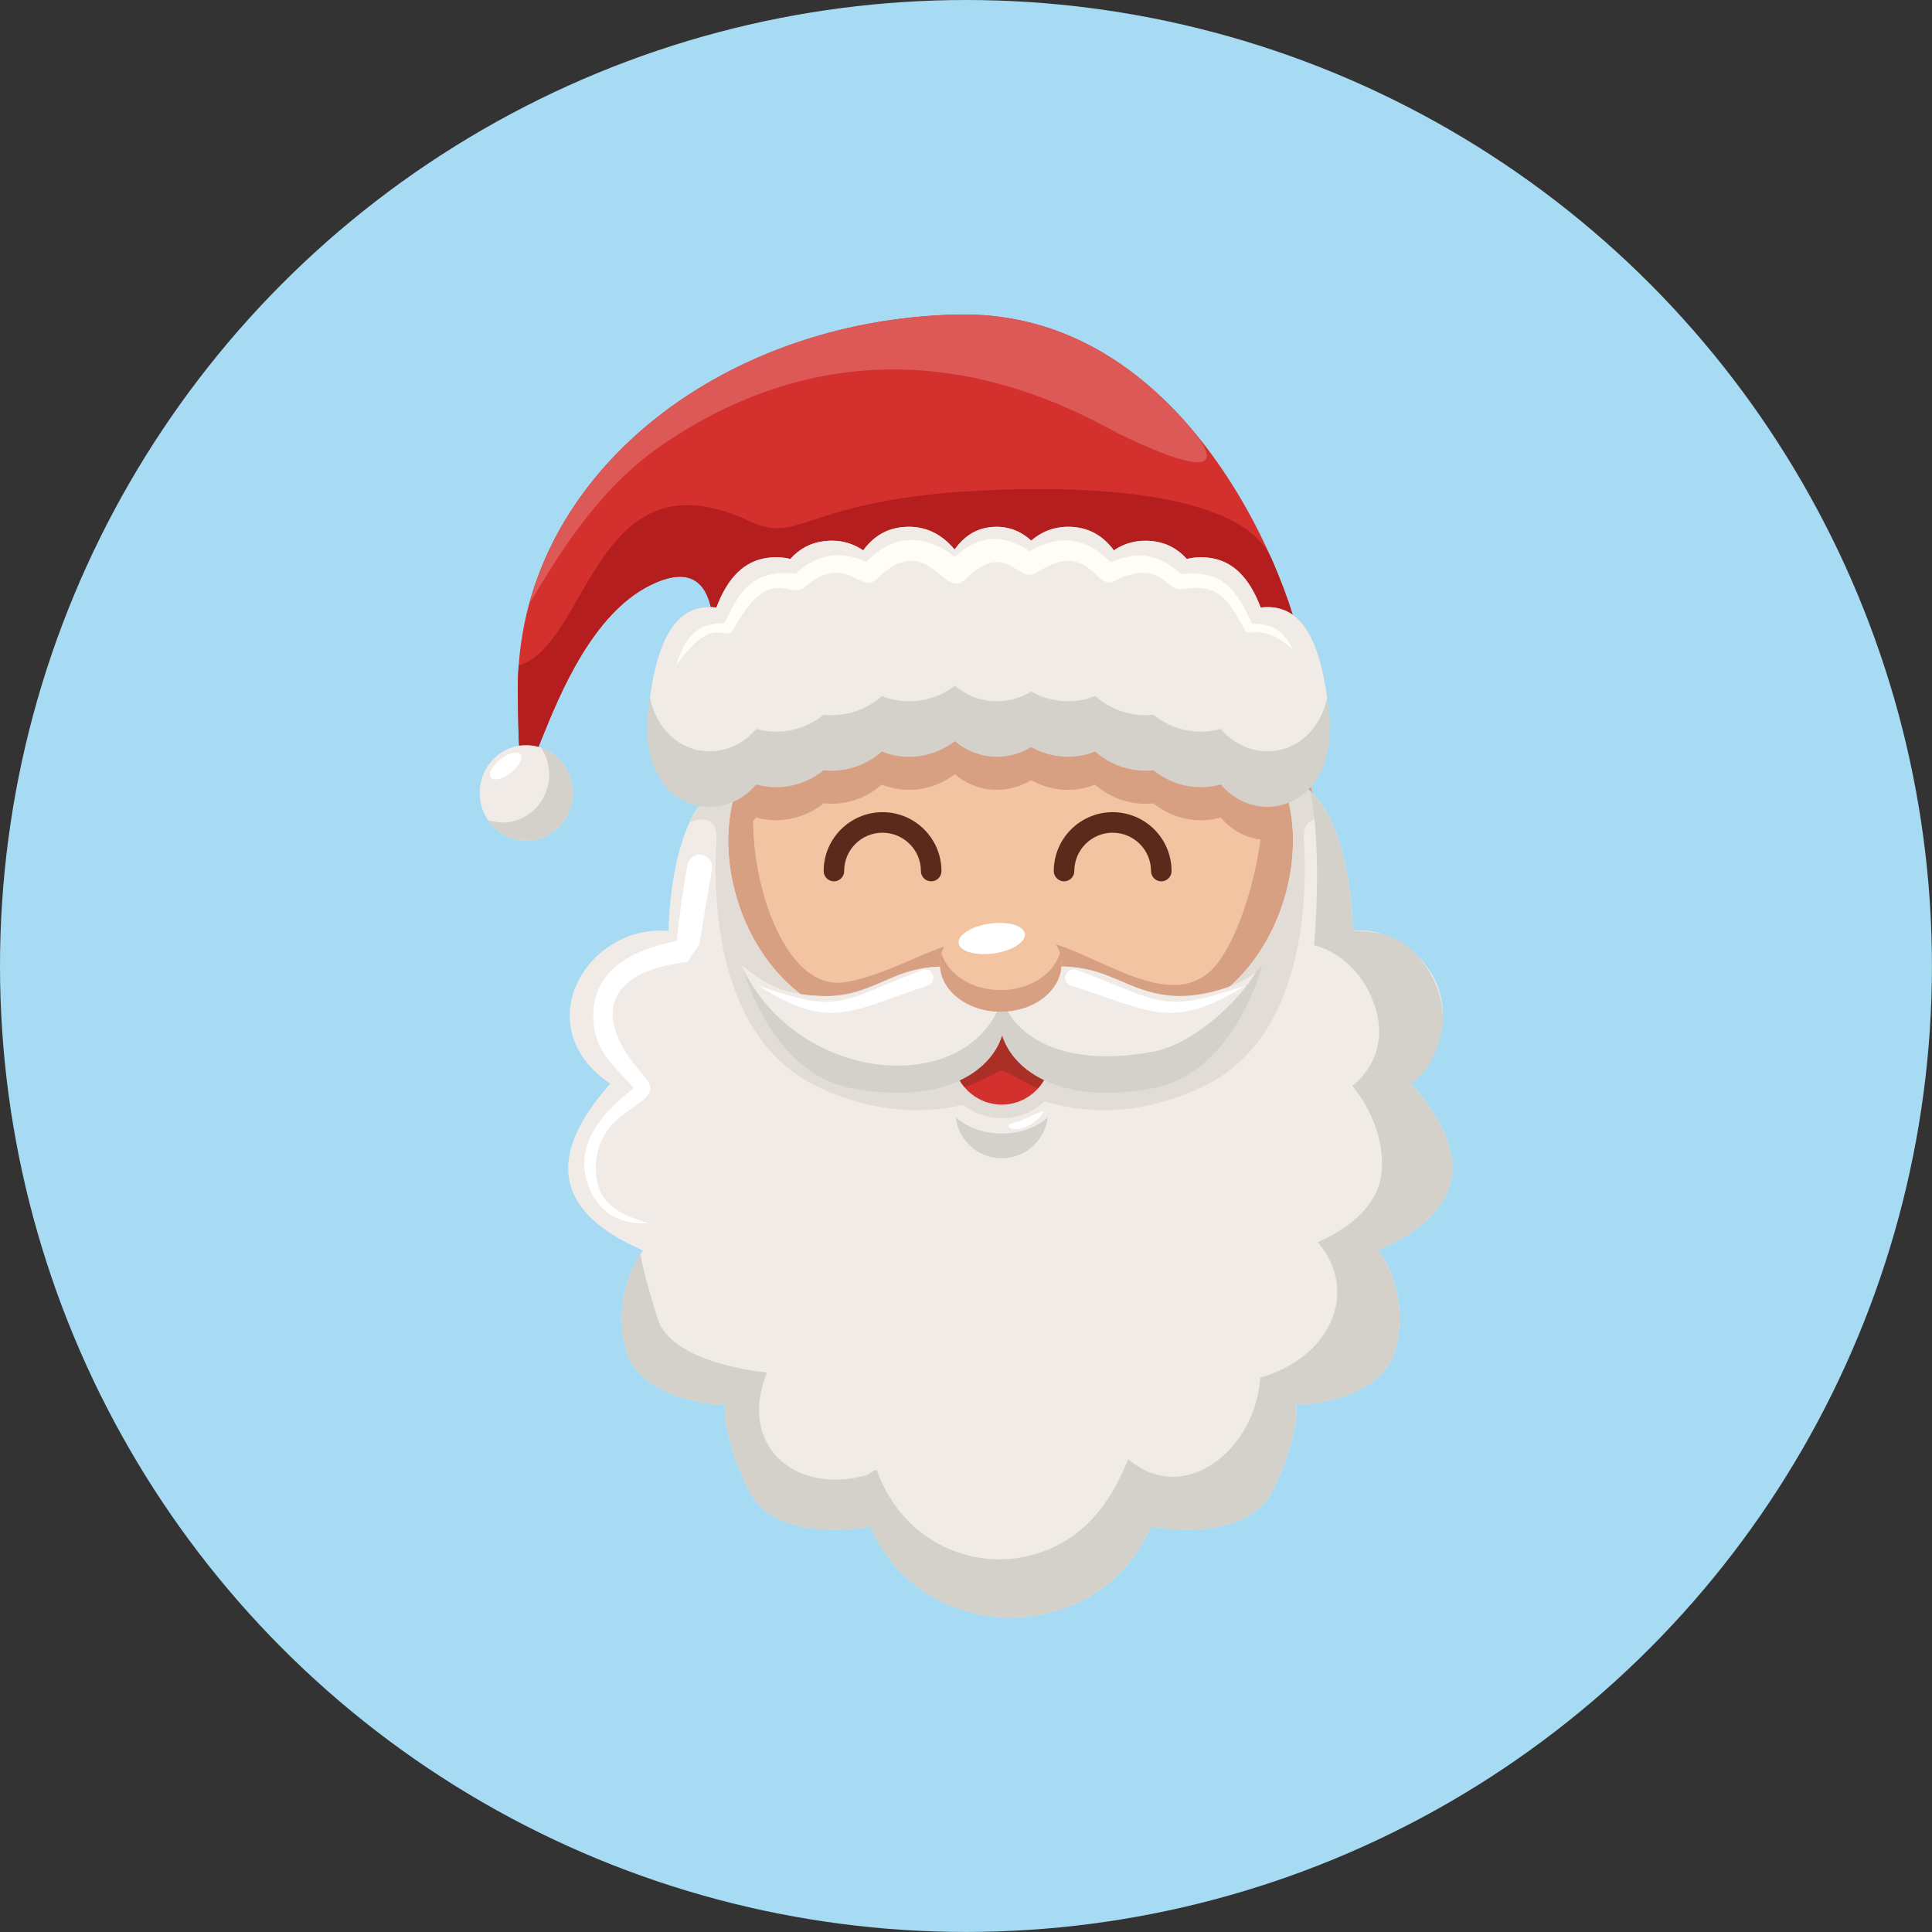
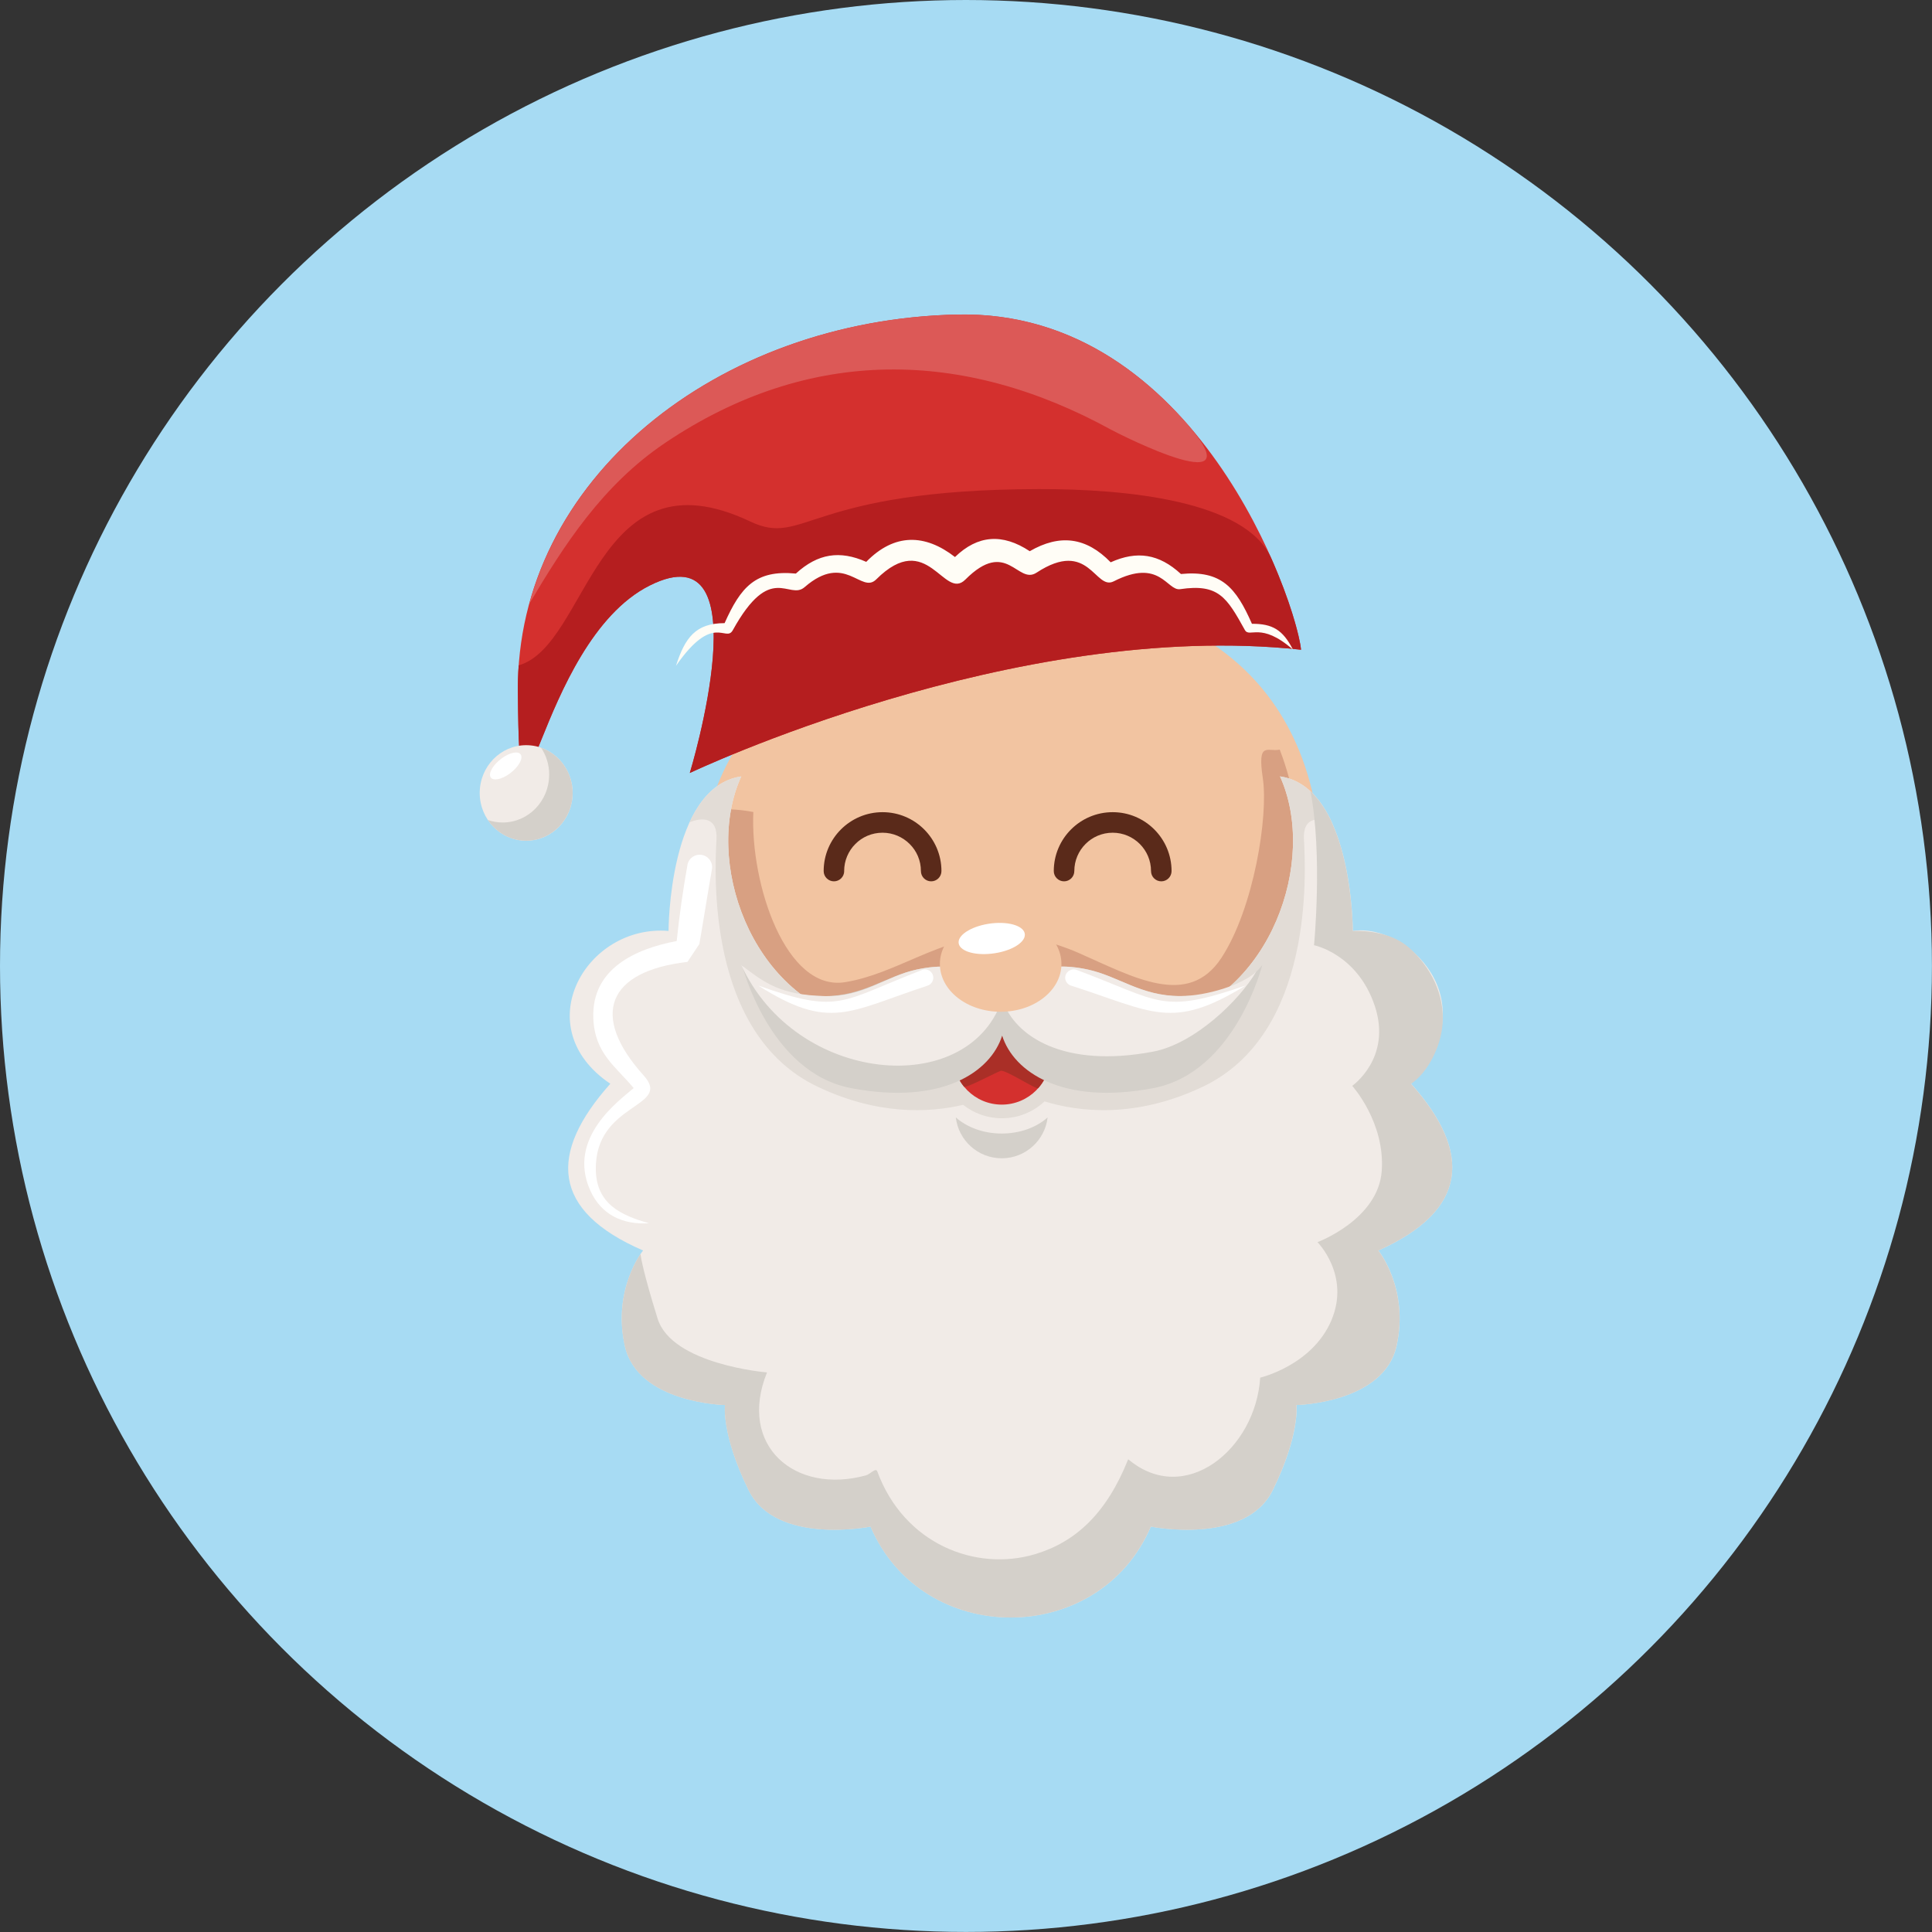
<svg xmlns="http://www.w3.org/2000/svg" id="Calque_2" data-name="Calque 2" viewBox="0 0 348.09 348.09">
  <rect x="0" y="0" width="348.09" height="348.09" fill="#333333" stroke="none" />
  <defs>
    <style>
      .cls-1 {
        fill: #dc5957;
      }

      .cls-1, .cls-2, .cls-3, .cls-4, .cls-5, .cls-6, .cls-7, .cls-8, .cls-9, .cls-10, .cls-11, .cls-12 {
        fill-rule: evenodd;
      }

      .cls-2 {
        fill: #5a2a1a;
      }

      .cls-3 {
        fill: #f1ebe7;
      }

      .cls-4 {
        fill: #d8a082;
      }

      .cls-13 {
        fill: #a7dbf3;
      }

      .cls-5 {
        fill: #d4d0ca;
      }

      .cls-6 {
        fill: #fff;
      }

      .cls-7 {
        fill: #b51e1f;
      }

      .cls-8 {
        fill: #f2c4a1;
      }

      .cls-9 {
        fill: #fffdf6;
      }

      .cls-10 {
        fill: #d4302e;
      }

      .cls-11 {
        fill: #e2dcd6;
      }

      .cls-12 {
        fill: #aa2f27;
      }
    </style>
  </defs>
  <g id="Calque_1-2" data-name="Calque 1">
    <g>
      <circle class="cls-13" cx="174.04" cy="174.04" r="174.04" />
      <g>
        <path class="cls-8" d="M127.04,150.26c-3.66,28.4.64,47.79,36.51,55.17,42.55,8.76,73.21-3.75,74.46-45.68,2.27-75.96-104.46-59.98-110.97-9.5Z" />
-         <path class="cls-4" d="M130.64,150.26c-3.1,25.72-.09,44.05,25.41,52.77,7.61,1.72,15.93,3.31,24.84,4.73.33.05.64.1.97.15,30.64,1.86,51.48-12.53,52.48-48.15.27-9.69-1.13-17.88-3.77-24.7-2.15.48-4.07-1.67-3.05,5.13,1.03,6.8-1.61,23.46-7.45,32.38-6.03,9.2-15.95,3.41-25.83-.92-4.73-2.07-11.14-3.56-13.93-3.37-11.28.77-18.77,7.18-28.06,8.68-10.67,1.72-17.1-17.68-16.52-30.66-1.49-.29-2.92-.44-4.28-.48-.35,1.45-.62,2.94-.8,4.45Z" />
-         <path class="cls-4" d="M127.04,150.26c-.04.34-.09.68-.13,1.01,3.36.3,6.86-1.05,9.33-3.99,4.09,1.16,8.65.28,12.16-2.55,3.67.4,7.51-.74,10.48-3.37,4.28,1.73,9.32,1.07,13.16-1.87,3.95,3.38,9.4,3.69,13.75,1.08,3.57,2,7.83,2.29,11.52.8,2.97,2.63,6.81,3.77,10.48,3.37,3.5,2.83,8.07,3.71,12.15,2.55,4.7,5.6,13.1,5.44,17.22-.9-10.05-60.42-104.04-43.4-110.13,3.87Z" />
+         <path class="cls-4" d="M130.64,150.26c-3.1,25.72-.09,44.05,25.41,52.77,7.61,1.72,15.93,3.31,24.84,4.73.33.05.64.1.97.15,30.64,1.86,51.48-12.53,52.48-48.15.27-9.69-1.13-17.88-3.77-24.7-2.15.48-4.07-1.67-3.05,5.13,1.03,6.8-1.61,23.46-7.45,32.38-6.03,9.2-15.95,3.41-25.83-.92-4.73-2.07-11.14-3.56-13.93-3.37-11.28.77-18.77,7.18-28.06,8.68-10.67,1.72-17.1-17.68-16.52-30.66-1.49-.29-2.92-.44-4.28-.48-.35,1.45-.62,2.94-.8,4.45" />
        <path class="cls-3" d="M133.55,139.89c-6.89,15.17,1.8,39.57,20.66,43.96,18.86,4.38,27.88,2.19,27.88,2.19,0,0,9.02,2.19,27.87-2.19,18.86-4.38,27.55-28.78,20.66-43.96,13.12,1.88,13.12,27.84,13.12,27.84,9.69-1.47,24.43,12.53,10.5,27.53,11.07,12.43,10.26,22.81-5.9,30.04,0,0,5.58,6.88,3.28,17.2-2.29,10.32-18.04,10.64-18.04,10.64,0,0,.66,5.32-4.26,15.33-4.92,10.01-21.97,6.57-21.97,6.57-9.33,21.84-41.17,21.84-50.5,0,0,0-17.05,3.44-21.97-6.57-4.92-10.01-4.26-15.33-4.26-15.33,0,0-15.74-.32-18.04-10.64-2.3-10.32,3.28-17.2,3.28-17.2-16.55-7.15-17.09-17.51-5.9-30.04-15.14-10.2-4.34-28.78,10.49-27.53,0,0,0-25.97,13.12-27.84Z" />
        <path class="cls-11" d="M133.55,139.89c-6.89,15.17,1.8,39.57,20.66,43.96,6.35,1.47,11.58,2.21,15.73,2.52,1.58-4.29,5.71-7.35,10.55-7.35s9.08,3.14,10.61,7.52c4.53-.15,10.79-.83,18.86-2.7,18.86-4.38,27.55-28.78,20.66-43.96,4.49.64,7.44,4.1,9.38,8.37-2.23-1-5.3-1.22-5.07,2.95.33,6.1,1.8,35.04-18.19,44.58-12.18,5.81-22.42,4.54-28.55,2.66-2.01,1.89-4.71,3.04-7.69,3.04-2.63,0-5.06-.91-6.97-2.42-6.24,1.46-15.48,1.86-26.25-3.28-19.99-9.54-18.51-38.48-18.19-44.58.22-4.04-2.66-3.96-4.86-3.04,1.94-4.23,4.88-7.64,9.33-8.28Z" />
        <path class="cls-5" d="M236.09,142.56c7.64,7.07,7.64,25.17,7.64,25.17,2.31-.08,6.99.23,10.15,3.02,3.89,3.43,6.47,8.48,6.02,13.87-.33,4-2.65,8.61-5.67,10.65,11.27,12.65,10.02,22.92-5.9,30.04,0,0,5.58,6.88,3.28,17.2-2.29,10.32-18.04,10.64-18.04,10.64,0,0,.66,5.32-4.26,15.33-4.92,10.01-21.97,6.57-21.97,6.57-9.33,21.84-41.17,21.84-50.5,0,0,0-17.05,3.44-21.97-6.57-4.92-10.01-4.26-15.33-4.26-15.33,0,0-15.74-.32-18.04-10.64-1.89-8.48,1.54-14.64,2.82-16.57.14.87.51,3.32,3.09,11.63,2.58,8.3,19.71,9.7,19.71,9.7-5.33,13.21,5.05,22.07,17.86,18.54.72-.2,1.74-1.44,2.01-.71,4.82,13.09,17.75,18.13,28.48,14.9,7.21-2.17,12.8-7.25,16.73-17.09,10.17,8.61,22.96-1.75,23.78-14.7,0,0,9.38-2.19,12.83-10.33,3.44-8.13-2.51-14.08-2.51-14.08,0,0,10.95-4.07,11.58-12.83.63-8.76-5.32-15.33-5.32-15.33,0,0,7.19-5.01,4.07-14.39-3.13-9.39-10.95-10.95-10.95-10.95,0,0,1.58-16.32-.65-27.74Z" />
        <path class="cls-10" d="M180.49,181.5c4.84,0,8.76,3.92,8.76,8.76s-3.92,8.76-8.76,8.76-8.76-3.92-8.76-8.76,3.92-8.76,8.76-8.76Z" />
        <path class="cls-12" d="M181.91,181.62c4.16.68,7.33,4.29,7.33,8.64,0,2.22-.82,4.24-2.18,5.79-.31.35-6.01-3.45-6.8-3.11-1.68.71-6.29,3.21-6.59,2.83-1.22-1.5-1.95-3.42-1.95-5.51,0-4.4,3.24-8.04,7.46-8.66.6.78,1.06,1.63,1.37,2.54.31-.9.76-1.75,1.35-2.52Z" />
        <path class="cls-5" d="M165.17,174.68c-5.59,1.2-9.59,4.79-16.66,4.79-11.28,0-14.82-5.63-14.82-5.63,0,0,4.83,19.4,19.66,22.21,16.37,3.11,25.15-2.93,27.21-9.46,2.07,6.52,10.84,12.57,27.22,9.46,14.82-2.81,19.65-22.21,19.65-22.21,0,0-3.54,5.63-14.82,5.63-7.07,0-11.07-3.59-16.66-4.79-8.59-1.85-13.84,1.4-15.39,5.94-1.54-4.54-6.8-7.79-15.39-5.94Z" />
        <path class="cls-3" d="M165.17,174.68c-5.59,1.2-9.59,5.01-16.66,4.79-7.82-.24-10.6-2.25-14.95-5.6,9.83,21.46,40.68,24.19,46.9,6.46-1.67-4.39-6.88-7.46-15.29-5.65h0ZM226.35,175.04c-2.4,2.36-8.89,4.42-13.74,4.42-7.07,0-11.07-3.59-16.66-4.79-8.41-1.81-13.62,1.27-15.28,5.65,2.25,6.4,11,12.21,27.11,9.15,7.45-1.42,15.52-9.21,18.57-14.44Z" />
        <path class="cls-8" d="M180.29,165.08c6.05,0,10.95,3.85,10.95,8.6s-4.9,8.61-10.95,8.61-10.95-3.85-10.95-8.61,4.9-8.6,10.95-8.6Z" />
        <path class="cls-10" d="M234.41,117.05c-.93-8.76-18.77-61.32-61.95-60.38-43.17.94-79.47,29.72-79.15,67.89.31,38.17,3.13-8.76,23.78-19.08,20.65-10.33,7.2,33.79,7.2,33.79,0,0,58.51-27.84,110.12-22.21Z" />
        <path class="cls-1" d="M213,75.38c-9.73-10.7-23.05-19.09-40.53-18.71-37,.81-68.93,22.05-77.12,52.14,6.19-10.44,13.14-21.39,24.54-29.05,25.97-17.44,53.7-16.94,80.32-2.33,1.33.73,27.39,14,12.8-2.05Z" />
        <path class="cls-7" d="M234.41,117.05c-.27-2.56-2-8.87-5.38-16.5-4.6-10.38-26.24-12.47-41.88-12.43-41.84.08-42.12,10.51-51.95,5.85-28.03-13.3-29.06,22.27-41.75,25.91-.11,1.54-.17,3.11-.15,4.68.31,38.17,3.13-8.76,23.78-19.08,20.65-10.33,7.2,33.79,7.2,33.79,0,0,58.51-27.84,110.12-22.21Z" />
        <path class="cls-3" d="M94.8,134.26c4.62,0,8.37,3.85,8.37,8.61s-3.75,8.6-8.37,8.6-8.37-3.85-8.37-8.6,3.75-8.61,8.37-8.61Z" />
        <path class="cls-2" d="M152.1,156.94c0,1.02-.83,1.85-1.85,1.85s-1.85-.83-1.85-1.85c0-2.93,1.19-5.58,3.11-7.5,1.92-1.92,4.57-3.11,7.5-3.11s5.58,1.19,7.5,3.11c1.92,1.92,3.11,4.57,3.11,7.5,0,1.02-.83,1.85-1.85,1.85s-1.85-.83-1.85-1.85c0-1.91-.77-3.64-2.03-4.88-1.25-1.25-2.98-2.03-4.89-2.03s-3.64.77-4.89,2.03c-1.25,1.25-2.02,2.98-2.02,4.88Z" />
        <path class="cls-2" d="M193.56,156.94c0,1.02-.83,1.85-1.85,1.85s-1.85-.83-1.85-1.85c0-2.93,1.19-5.58,3.11-7.5,1.92-1.92,4.57-3.11,7.5-3.11s5.58,1.19,7.5,3.11c1.92,1.92,3.11,4.57,3.11,7.5,0,1.02-.83,1.85-1.85,1.85s-1.85-.83-1.85-1.85c0-1.91-.78-3.64-2.02-4.88-1.25-1.25-2.98-2.03-4.89-2.03s-3.64.77-4.89,2.03c-1.25,1.25-2.02,2.98-2.02,4.88Z" />
-         <path class="cls-5" d="M116.77,128.19c-1.89,17.3,12.68,21.25,19.48,13.15,4.09,1.16,8.65.28,12.16-2.56,3.67.4,7.51-.74,10.48-3.37,4.28,1.73,9.32,1.07,13.16-1.87,3.95,3.38,9.4,3.69,13.75,1.07,3.57,2,7.83,2.29,11.52.8,2.97,2.63,6.81,3.77,10.48,3.37,3.5,2.84,8.07,3.71,12.15,2.56,6.79,8.09,21.36,4.15,19.48-13.15-1.3-11.87-4.35-18.01-9.89-18.73-.83-.11-1.63-.1-2.4.01-2.07-5.5-5.11-8.47-9.33-8.98-1.4-.17-2.74-.1-3.98.22-1.66-1.85-3.66-2.91-6.03-3.2-2.65-.32-5.04.24-7.11,1.65-1.81-2.44-4.06-3.82-6.81-4.16-3.08-.38-5.8.44-8.08,2.4-2.14-1.96-4.68-2.77-7.55-2.4-2.52.33-4.59,1.66-6.26,4.01-2.58-3.12-5.84-4.48-9.66-4.01-2.75.33-5,1.71-6.81,4.16-2.08-1.42-4.46-1.98-7.11-1.65-2.37.29-4.36,1.35-6.02,3.2-1.25-.32-2.58-.4-3.99-.22-4.22.51-7.26,3.48-9.33,8.98-.77-.12-1.57-.12-2.4-.01-5.54.71-8.6,6.85-9.89,18.73Z" />
-         <path class="cls-3" d="M239.12,125.69c-1.44-10.24-4.45-15.56-9.58-16.22-.83-.11-1.63-.1-2.4.01-2.07-5.5-5.11-8.47-9.33-8.98-1.4-.17-2.74-.1-3.98.22-1.66-1.85-3.66-2.91-6.03-3.2-2.65-.32-5.04.24-7.11,1.65-1.81-2.44-4.06-3.82-6.81-4.16-3.08-.38-5.8.44-8.08,2.4-2.14-1.96-4.68-2.77-7.55-2.4-2.52.33-4.59,1.66-6.26,4.01-2.58-3.12-5.84-4.48-9.66-4.01-2.75.33-5,1.71-6.81,4.16-2.08-1.42-4.46-1.98-7.11-1.65-2.37.29-4.36,1.35-6.02,3.2-1.25-.32-2.58-.4-3.99-.22-4.22.51-7.26,3.48-9.33,8.98-.77-.12-1.57-.12-2.4-.01-5.13.66-8.14,5.98-9.58,16.22,2.42,10.77,13.5,12.4,19.17,5.64,4.09,1.16,8.65.28,12.16-2.55,3.67.4,7.51-.74,10.48-3.37,4.28,1.73,9.32,1.07,13.16-1.87,3.95,3.38,9.4,3.69,13.75,1.07,3.57,2,7.83,2.29,11.52.8,2.97,2.63,6.81,3.77,10.48,3.37,3.5,2.84,8.07,3.71,12.15,2.55,5.67,6.75,16.75,5.12,19.17-5.64Z" />
-         <path class="cls-4" d="M189.69,174.19c-1.7,2.24-4.66,3.81-8.11,4.13-.42.04-.85.06-1.29.06-.69,0-1.36-.05-2.01-.14-3.1-.45-5.75-1.93-7.34-3.98-.6-.77-1.05-1.62-1.32-2.53-.19.63-.28,1.28-.28,1.95,0,.16,0,.31.02.47.26,3.76,3.59,6.88,8.06,7.83.79.17,1.62.27,2.46.29.06,0,.11,0,.17,0,.08,0,.16,0,.24,0,1,0,1.96-.1,2.88-.3,4.47-.95,7.8-4.07,8.06-7.83.01-.16.02-.31.02-.47,0-.67-.1-1.33-.28-1.95-.26.88-.69,1.71-1.27,2.46Z" />
        <path class="cls-6" d="M178.68,166.36c3.3-.37,5.97.55,5.97,2.06s-2.67,3.03-5.97,3.4c-3.3.37-5.97-.55-5.97-2.05s2.67-3.03,5.97-3.41Z" />
        <path class="cls-5" d="M98.94,139.58c0,4.75-3.75,8.61-8.37,8.61-.93,0-1.83-.16-2.67-.45,1.51,2.26,4.03,3.73,6.9,3.73,4.62,0,8.37-3.85,8.37-8.6,0-3.79-2.38-7.01-5.69-8.16.93,1.38,1.47,3.06,1.47,4.87Z" />
        <path class="cls-5" d="M188.75,201.33c-.48,4.14-4,7.36-8.27,7.36s-7.79-3.22-8.27-7.36c2,1.77,4.96,2.9,8.27,2.9s6.27-1.12,8.27-2.9Z" />
        <path class="cls-9" d="M232.92,117.01c-5.79-5.06-7.79-2-8.63-3.5-3.26-5.87-4.73-8.39-11.66-7.36-2.4.36-3.6-5.68-11.97-1.41-3.39,1.73-4.41-7.79-13.91-1.56-3.43,2.25-5.33-6.27-12.82,1.24-3.89,3.91-6.78-9.28-16.06-.03-2.73,2.72-5.57-4.98-12.91,1.4-2.82,2.45-6.08-4.65-12.93,7.75-1.29,2.33-3.46-3.33-10.24,6.42,1.63-5.08,3.54-7.68,8.76-7.69,2.91-6.5,5.58-9.63,12.84-8.93,3.97-3.63,7.93-4.22,12.68-2.11,5.08-5.2,10.6-5.06,15.99-.87,4.09-3.96,8.54-4.31,13.47-1.05,5.43-3.14,10.18-2.53,14.58,2,4.74-2.13,8.7-1.54,12.66,2.11,7.28-.71,9.92,2.44,12.79,8.97,3.71-.02,5.56,1.1,7.36,4.59Z" />
        <path class="cls-6" d="M167.02,177.62c-14.15,4.65-17.49,8.13-30.4-.05,14.86,5.26,14.72,2.87,29.67-2.87.81-.2,1.62.29,1.82,1.1.2.8-.29,1.62-1.1,1.82Z" />
        <path class="cls-6" d="M193.09,177.62c14.57,4.65,18.02,8.13,31.31-.05-15.3,5.26-15.16,2.87-30.56-2.87-.83-.2-1.67.29-1.88,1.1-.21.8.3,1.62,1.13,1.82Z" />
        <path class="cls-6" d="M128.25,156.72c-.2.99-2.19,13.22-2.25,13.37l-2.14,3.22c-14.39,1.65-17.66,9.63-7.88,20.47,5.27,5.85-8.86,4.78-8.63,17.02.11,6.11,4.54,8.18,9.58,9.59-4.68.31-8.61-1.49-10.59-5.92-4.26-9.51,5.36-16.27,7.83-18.43-3.2-3.89-7.03-6.18-7.27-12.6-.34-8.92,7.62-12.5,15.02-13.89.52-4.94,1.09-8.86,1.95-13.79.26-1.21,1.46-1.98,2.67-1.71,1.21.26,1.98,1.46,1.71,2.67h0ZM114.56,195.66c.07-.07.11-.13.14-.18-.06.06-.1.12-.14.18Z" />
        <path class="cls-6" d="M90.34,136.67c1.5-1.12,3.07-1.43,3.5-.69.43.73-.45,2.24-1.95,3.36-1.51,1.12-3.07,1.42-3.5.69-.43-.73.45-2.24,1.95-3.35Z" />
-         <path class="cls-6" d="M187.98,200.21c.1.42-1.21,1.93-2.89,2.72-1.41.66-3.19.74-3.37-.02-.13-.53,1.25-.6,2.46-1.1,1.81-.75,3.75-1.82,3.8-1.59Z" />
      </g>
    </g>
  </g>
</svg>